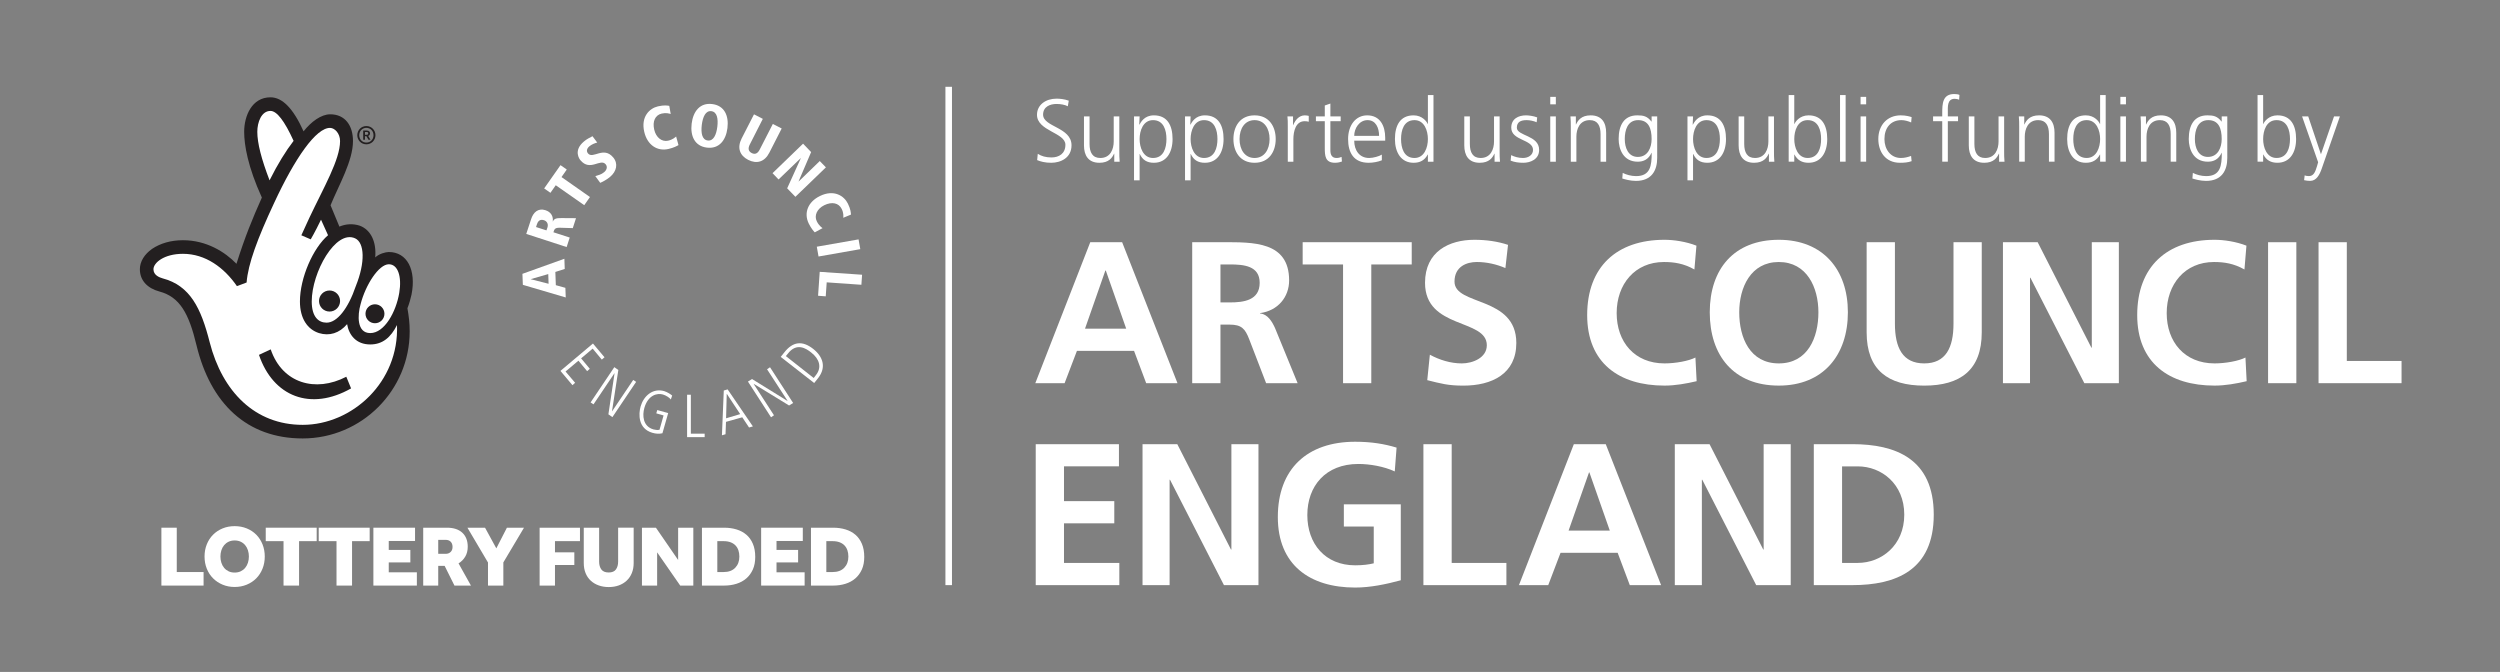
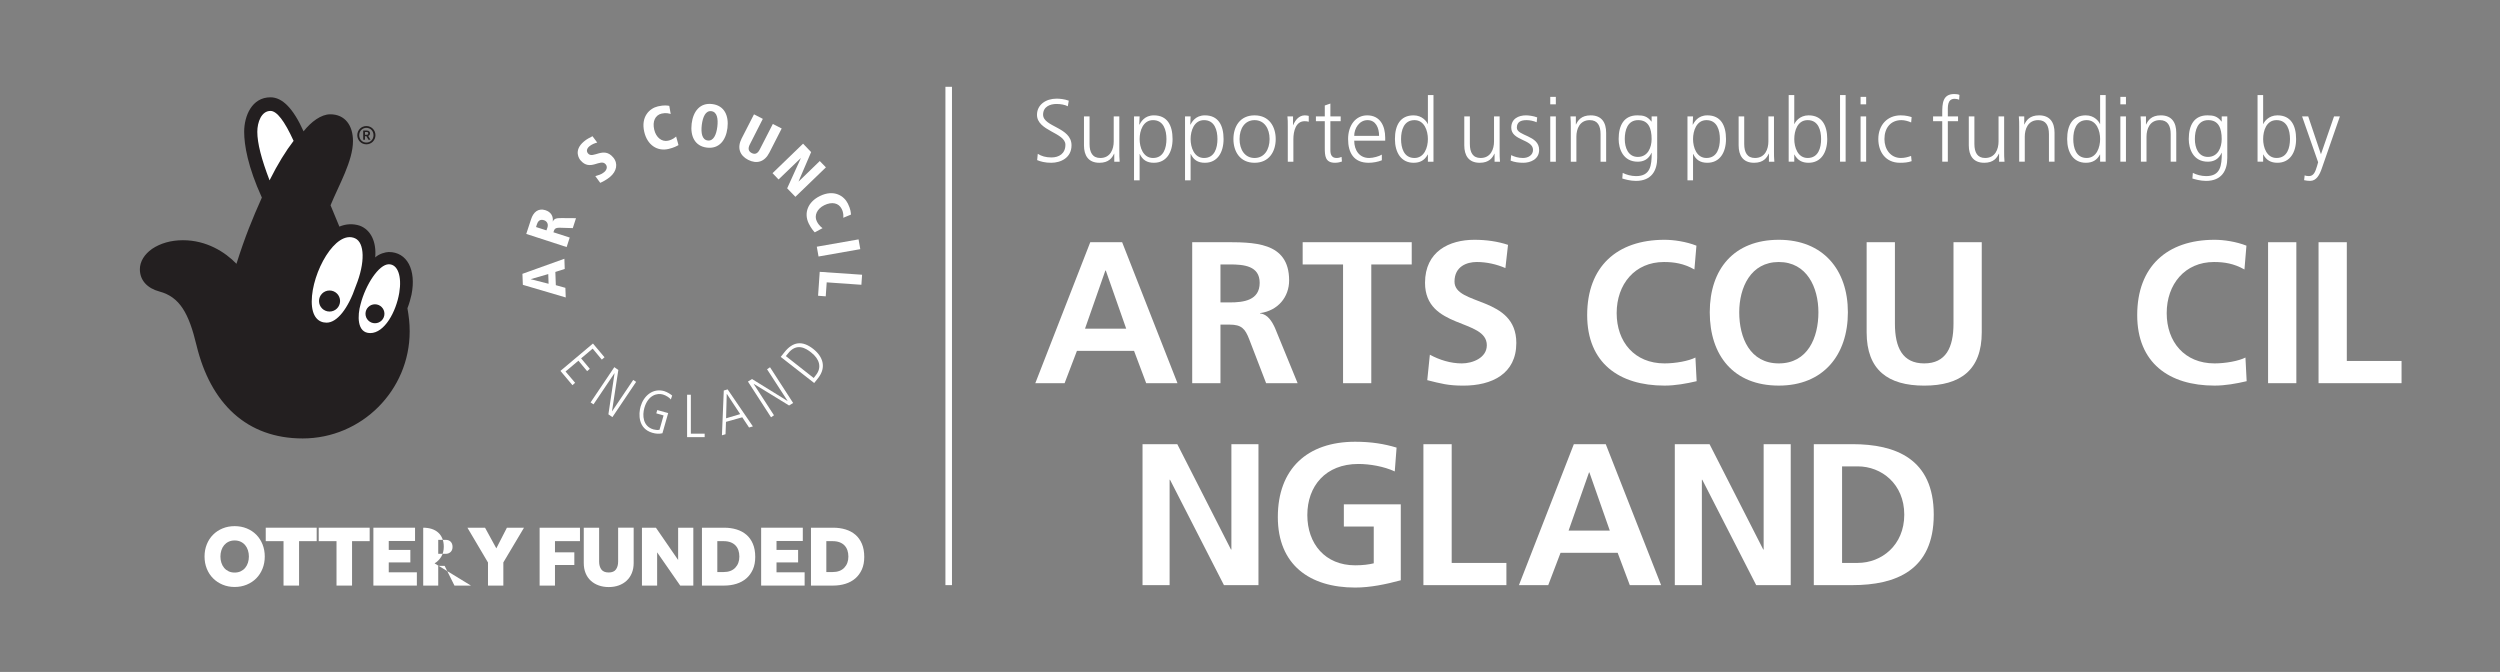
<svg xmlns="http://www.w3.org/2000/svg" xmlns:ns1="http://sodipodi.sourceforge.net/DTD/sodipodi-0.dtd" xmlns:ns2="http://www.inkscape.org/namespaces/inkscape" version="1.1" id="svg2" width="381.093" height="102.427" viewBox="0 0 381.093 102.427" ns1:docname="lottery_Logo_White CMYK.eps">
  <rect x="0" y="0" width="381.093" height="102.427" fill="#808080" stroke="none" />
  <defs id="defs6" />
  <ns1:namedview id="namedview4" pagecolor="#ffffff" bordercolor="#000000" borderopacity="0.25" ns2:showpageshadow="2" ns2:pageopacity="0.0" ns2:pagecheckerboard="0" ns2:deskcolor="#d1d1d1" />
  <g id="g8" ns2:groupmode="layer" ns2:label="ink_ext_XXXXXX" transform="matrix(1.333,0,0,-1.333,0,102.427)">
    <g id="g10" transform="scale(0.1)">
      <path d="m 626.973,454.973 0.367,-11.09 -20.36,5.199 -0.027,0.113 z m 18.832,5.851 -0.399,11.653 -47.98,-17.219 0.484,-12.59 49.047,-14.453 -0.41,11.023 -10.922,3.035 -0.551,15.133 10.731,3.418" style="fill:#ffffff;fill-opacity:1;fill-rule:nonzero;stroke:none" id="path12" />
      <path d="m 613.004,508.762 1.074,3.328 c 1.879,5.785 5.985,5.121 7.895,4.515 3.332,-1.054 5.41,-4.156 4.078,-8.328 l -1.153,-3.351 z m 34.988,-22.899 3.524,10.875 -18.657,6.043 c 1.266,3.965 1.75,5.41 8.633,5.153 l 13.531,-0.422 3.672,11.371 -16.593,0.121 c -6.102,0.051 -8.348,-0.668 -9.844,-3.867 l -0.145,0.031 c 1.117,9.5 -6.414,12.203 -8.328,12.844 -8.551,2.758 -13.949,-2.606 -16.426,-10.246 l -5.55,-16.871 46.183,-15.032" style="fill:#ffffff;fill-opacity:1;fill-rule:nonzero;stroke:none" id="path14" />
-       <path d="m 668.121,533.75 6.563,9.336 -32.571,22.82 6.032,8.61 -7.176,5.019 -18.68,-26.629 7.18,-5.023 6.078,8.664 32.574,-22.797" style="fill:#ffffff;fill-opacity:1;fill-rule:nonzero;stroke:none" id="path16" />
      <path d="m 677.543,612.629 c -3.77,-2.008 -6.426,-3.195 -9.805,-6.066 -12.445,-10.43 -4.961,-20.29 -3.972,-21.395 11.093,-13.313 22.797,2.512 28.851,-4.652 2.535,-3.036 1.035,-6.676 -1.734,-8.993 -3.266,-2.761 -6.586,-3.394 -10.106,-4.546 l 5.614,-7.664 c 2,0.863 6.828,3.078 11.324,6.871 7.422,6.222 9.437,15.16 3.512,22.199 -11.067,13.199 -23.067,-2.235 -28.778,4.539 -2.297,2.762 -1.261,5.844 1.582,8.191 2.336,1.989 5.996,3.578 8.938,4.262 l -5.426,7.254" style="fill:#ffffff;fill-opacity:1;fill-rule:nonzero;stroke:none" id="path18" />
      <path d="m 765.371,647.34 c -1.988,0.359 -5.918,1.082 -12.976,-0.578 -9.614,-2.231 -19.68,-11.801 -15.657,-29.133 3.473,-14.996 14.77,-22.574 27.719,-19.586 6.027,1.398 9.691,3.398 11.438,4.434 l -2.696,9.812 c -0.969,-0.746 -3.672,-3.519 -9.09,-4.762 -7.058,-1.636 -13.832,3.379 -15.961,12.575 -2.234,9.527 1.133,16.695 8.532,18.414 5.113,1.175 8.398,0.054 10.312,-0.485 l -1.621,9.309" style="fill:#ffffff;fill-opacity:1;fill-rule:nonzero;stroke:none" id="path20" />
      <path d="m 802.543,625.57 c 1.172,9.227 4.375,16.489 10.898,15.7 6.579,-0.817 7.997,-8.614 6.864,-17.852 -1.149,-9.254 -4.422,-16.504 -10.95,-15.68 -6.566,0.785 -7.933,8.59 -6.812,17.832 m -11.598,1.45 c -1.715,-14.165 3.524,-25.731 17.395,-27.434 13.863,-1.719 21.797,8.211 23.539,22.383 1.754,14.16 -3.527,25.746 -17.445,27.418 -13.848,1.754 -21.735,-8.211 -23.489,-22.367" style="fill:#ffffff;fill-opacity:1;fill-rule:nonzero;stroke:none" id="path22" />
      <path d="m 848.113,610.059 c -5.425,-10.704 -2.199,-19.512 7.508,-24.496 9.77,-4.938 18.781,-2.395 24.227,8.339 l 14.062,27.559 -10.133,5.18 -14.945,-29.157 c -2.172,-4.355 -5.133,-6.191 -9.184,-4.117 -4.117,2.094 -4.375,5.582 -2.136,9.938 l 14.824,29.168 -10.094,5.168 -14.129,-27.582" style="fill:#ffffff;fill-opacity:1;fill-rule:nonzero;stroke:none" id="path24" />
      <path d="m 883.434,570.367 6.898,-7.203 25.352,24.375 0.093,-0.105 -15.597,-34.407 9.406,-9.703 34.891,33.688 -7.02,7.226 -24.137,-23.394 -0.097,0.109 14.359,33.512 -9.219,9.64 -34.929,-33.738" style="fill:#ffffff;fill-opacity:1;fill-rule:nonzero;stroke:none" id="path26" />
      <path d="m 973.121,522.984 c -0.113,2.059 -0.277,6.079 -3.504,12.563 -4.324,8.879 -15.941,16.523 -31.945,8.711 -13.832,-6.723 -18.652,-19.434 -12.867,-31.399 2.734,-5.55 5.511,-8.699 6.937,-10.168 l 8.899,4.809 c -0.918,0.762 -4.164,2.809 -6.594,7.848 -3.195,6.461 0.152,14.242 8.574,18.386 8.84,4.297 16.539,2.571 19.899,-4.261 2.304,-4.676 1.949,-8.121 1.82,-10.114 l 8.781,3.625" style="fill:#ffffff;fill-opacity:1;fill-rule:nonzero;stroke:none" id="path28" />
      <path d="m 934.055,486.27 1.992,-11.207 47.742,8.406 -1.969,11.176 -47.765,-8.375" style="fill:#ffffff;fill-opacity:1;fill-rule:nonzero;stroke:none" id="path30" />
      <path d="m 937.398,457.535 -1.871,-27.355 8.758,-0.672 1.102,16.004 39.672,-2.774 0.796,11.485 -48.457,3.312" style="fill:#ffffff;fill-opacity:1;fill-rule:nonzero;stroke:none" id="path32" />
      <path d="m 640.902,344.246 13.731,-16.308 3.07,2.699 -10.965,12.91 14.715,12.383 9.985,-11.977 3.058,2.68 -9.961,11.953 13.238,11.141 10.446,-12.571 3.105,2.657 -13.238,15.753 -37.184,-31.32" style="fill:#ffffff;fill-opacity:1;fill-rule:nonzero;stroke:none" id="path34" />
      <path d="m 675.375,308.191 3.352,-2.183 23.933,35.562 0.117,-0.078 -7.035,-46.914 4.59,-3.199 27.133,40.332 -3.348,2.207 -24.129,-35.844 -0.109,0.078 7.226,47.168 -4.601,3.203 -27.129,-40.332" style="fill:#ffffff;fill-opacity:1;fill-rule:nonzero;stroke:none" id="path36" />
      <path d="m 750.52,295.691 8.328,-2.398 -4.653,-16.367 c -2.437,-0.508 -4.422,-0.215 -6.824,0.387 -12.316,3.441 -12.937,16.093 -10.492,24.613 4.242,14.683 14.641,17.285 21.285,15.308 3.566,-1.035 7.594,-3.687 8.977,-5.679 l 1.543,4.453 c -1.196,1.148 -5.414,4.019 -9.18,5.133 -13.066,3.711 -23.473,-5.606 -26.91,-17.52 -2.528,-8.887 -2.93,-25.445 13.426,-30.152 3.859,-1.117 7.617,-1.465 11.515,-0.547 l 6.574,23.062 -12.484,3.496 -1.105,-3.789" style="fill:#ffffff;fill-opacity:1;fill-rule:nonzero;stroke:none" id="path38" />
      <path d="m 785.742,268.484 h 20.098 l -0.012,3.965 h -15.789 v 44.516 h -4.297 v -48.481" style="fill:#ffffff;fill-opacity:1;fill-rule:nonzero;stroke:none" id="path40" />
      <path d="m 831.063,317.938 0.125,0.023 15.261,-23.125 -16.121,-4.785 z m -5.489,-47.34 4.11,1.211 0.535,14.175 18.621,5.215 7.742,-11.679 4.395,1.25 -28.899,42.343 -4.39,-1.304 -2.114,-51.211" style="fill:#ffffff;fill-opacity:1;fill-rule:nonzero;stroke:none" id="path42" />
      <path d="m 881.719,291.199 3.379,2.285 -23.282,35.918 0.11,0.063 40.437,-24.785 4.633,2.871 -26.414,40.855 -3.414,-2.304 23.473,-36.153 -0.149,-0.058 -40.476,25.043 -4.703,-2.891 26.406,-40.844" style="fill:#ffffff;fill-opacity:1;fill-rule:nonzero;stroke:none" id="path44" />
      <path d="m 898.695,361.184 2.25,2.769 c 9.961,12.942 20.688,6.164 26.711,1.34 9.563,-7.449 12.246,-17.078 5.614,-25.574 l -2.743,-3.598 z m 32.379,-30.801 4.633,5.801 c 9.586,12.418 5.289,24.57 -5.836,33.269 -12.332,9.668 -23.23,8.496 -33.137,-4.258 l -3.941,-4.929 38.281,-29.883" style="fill:#ffffff;fill-opacity:1;fill-rule:nonzero;stroke:none" id="path46" />
      <path d="m 1246.78,491.406 h 36.46 l 63.29,-161.203 h -35.79 l -13.87,36.926 h -65.34 l -14.09,-36.926 h -33.5 z m 17.76,-32.351 h -0.48 l -23.28,-66.512 h 47.09 l -23.33,66.512" style="fill:#ffffff;fill-opacity:1;fill-rule:nonzero;stroke:none" id="path48" />
      <path d="m 1363.36,491.41 h 34.89 c 34.63,0 75.95,1.149 75.95,-43.68 0,-18.921 -12.69,-34.601 -33.24,-37.398 v -0.426 c 8.79,-0.703 13.85,-9.496 17.1,-16.644 l 25.86,-63.078 h -36.03 l -19.39,50.363 c -4.66,11.996 -8.75,16.637 -22.41,16.637 h -10.41 v -67 h -32.32 z m 32.32,-68.855 h 10.66 c 15.91,0 34.18,2.336 34.18,22.425 0,19.391 -18.03,21.016 -34.18,21.016 h -10.66 v -43.441" style="fill:#ffffff;fill-opacity:1;fill-rule:nonzero;stroke:none" id="path50" />
      <path d="m 1535.87,465.996 h -46.19 v 25.414 h 124.72 v -25.414 h -46.24 V 330.184 h -32.29 v 135.812" style="fill:#ffffff;fill-opacity:1;fill-rule:nonzero;stroke:none" id="path52" />
      <path d="m 1721.52,461.836 c -10.16,4.394 -21.48,6.941 -32.78,6.941 -11.09,0 -25.42,-4.867 -25.42,-22.414 0,-27.945 70.69,-16.16 70.69,-70.191 0,-35.344 -27.98,-48.762 -60.51,-48.762 -17.55,0 -25.41,2.285 -41.34,6.25 l 2.97,29.106 c 11.13,-6.02 23.81,-9.946 36.51,-9.946 12.24,0 28.63,6.25 28.63,20.793 0,30.719 -70.66,18.02 -70.66,71.371 0,36.039 27.92,49.196 56.36,49.196 13.83,0 26.76,-1.852 38.55,-5.785 l -3,-26.559" style="fill:#ffffff;fill-opacity:1;fill-rule:nonzero;stroke:none" id="path54" />
      <path d="m 1940.22,332.473 c -11.77,-2.754 -24.49,-5.039 -36.72,-5.039 -52.19,0 -88.46,26.089 -88.46,80.629 0,55.156 33.72,86.117 88.46,86.117 10.61,0 24.71,-2.086 36.48,-6.719 l -2.31,-27.246 c -12.24,6.941 -23.31,8.551 -34.87,8.551 -33.25,0 -54.04,-25.399 -54.04,-58.434 0,-32.793 20.3,-57.512 54.74,-57.512 12.71,0 27.67,2.793 35.32,6.7 l 1.4,-27.047" style="fill:#ffffff;fill-opacity:1;fill-rule:nonzero;stroke:none" id="path56" />
      <path d="m 2034.18,494.18 c 50.57,0 79,-34.196 79,-82.914 0,-48.715 -27.98,-83.832 -79,-83.832 -51.71,0 -78.96,34.414 -78.96,83.832 0,49.422 27.69,82.914 78.96,82.914 m 0,-141.36 c 33.01,0 45.29,29.348 45.29,58.446 0,28.418 -13.2,57.5 -45.29,57.5 -32.08,0 -45.25,-29.082 -45.25,-57.5 0,-29.098 12.25,-58.446 45.25,-58.446" style="fill:#ffffff;fill-opacity:1;fill-rule:nonzero;stroke:none" id="path58" />
      <path d="m 2134.62,491.406 h 32.34 v -93.097 c 0,-27.489 8.76,-45.489 33.5,-45.489 24.68,0 33.49,18 33.49,45.489 v 93.097 h 32.31 V 388.379 c 0,-43.176 -24.48,-60.969 -65.8,-60.969 -41.34,0 -65.84,17.793 -65.84,60.969 v 103.027" style="fill:#ffffff;fill-opacity:1;fill-rule:nonzero;stroke:none" id="path60" />
-       <path d="m 2290.5,491.406 h 39.71 l 61.42,-120.586 h 0.47 v 120.586 h 30.95 V 330.203 h -39.49 l -61.64,120.559 h -0.47 V 330.203 h -30.95 v 161.203" style="fill:#ffffff;fill-opacity:1;fill-rule:nonzero;stroke:none" id="path62" />
      <path d="m 2569.2,332.473 c -11.76,-2.754 -24.47,-5.039 -36.7,-5.039 -52.2,0 -88.46,26.089 -88.46,80.629 0,55.156 33.72,86.117 88.46,86.117 10.6,0 24.69,-2.086 36.44,-6.719 l -2.26,-27.246 c -12.27,6.941 -23.32,8.551 -34.86,8.551 -33.25,0 -54.06,-25.399 -54.06,-58.434 0,-32.793 20.3,-57.512 54.74,-57.512 12.68,0 27.69,2.793 35.31,6.7 l 1.39,-27.047" style="fill:#ffffff;fill-opacity:1;fill-rule:nonzero;stroke:none" id="path64" />
      <path d="m 2593.69,491.406 h 32.33 V 330.203 h -32.33 v 161.203" style="fill:#ffffff;fill-opacity:1;fill-rule:nonzero;stroke:none" id="path66" />
      <path d="m 2651.41,491.406 h 32.32 V 355.613 h 62.6 v -25.41 h -94.92 v 161.203" style="fill:#ffffff;fill-opacity:1;fill-rule:nonzero;stroke:none" id="path68" />
-       <path d="m 1184.42,260.461 h 95.16 V 235.09 h -62.84 v -39.746 h 57.52 v -25.41 h -57.52 V 124.68 h 63.29 V 99.266 h -95.61 V 260.461" style="fill:#ffffff;fill-opacity:1;fill-rule:nonzero;stroke:none" id="path70" />
      <path d="m 1306.56,260.461 h 39.75 l 61.41,-120.527 h 0.46 v 120.527 h 30.96 V 99.266 h -39.48 l -61.69,120.547 h -0.45 V 99.266 h -30.96 V 260.461" style="fill:#ffffff;fill-opacity:1;fill-rule:nonzero;stroke:none" id="path72" />
      <path d="m 1595,229.285 c -12.47,5.781 -28.65,8.535 -41.62,8.535 -37.62,0 -58.37,-25.386 -58.37,-58.418 0,-32.769 20.3,-57.476 54.71,-57.476 8.81,0 15.71,0.918 21.25,2.285 v 42.027 h -34.19 v 25.41 h 65.11 v -86.835 c -17.07,-4.61 -34.86,-8.321 -52.17,-8.321 -52.18,0 -88.44,26.113 -88.44,80.606 0,55.199 33.73,86.132 88.44,86.132 18.71,0 33.48,-2.515 47.36,-6.699 L 1595,229.285" style="fill:#ffffff;fill-opacity:1;fill-rule:nonzero;stroke:none" id="path74" />
      <path d="m 1627.76,260.461 h 32.34 V 124.68 h 62.57 V 99.266 h -94.91 V 260.461" style="fill:#ffffff;fill-opacity:1;fill-rule:nonzero;stroke:none" id="path76" />
      <path d="m 1799.79,260.461 h 36.5 l 63.29,-161.215 h -35.79 l -13.88,36.953 h -65.34 L 1770.5,99.246 h -33.51 z m 17.79,-32.309 h -0.43 l -23.36,-66.519 h 47.12 l -23.33,66.519" style="fill:#ffffff;fill-opacity:1;fill-rule:nonzero;stroke:none" id="path78" />
      <path d="m 1915.25,260.461 h 39.73 l 61.43,-120.527 h 0.44 v 120.527 h 30.96 V 99.266 h -39.49 l -61.68,120.547 h -0.45 V 99.266 h -30.94 V 260.461" style="fill:#ffffff;fill-opacity:1;fill-rule:nonzero;stroke:none" id="path80" />
      <path d="m 2074.2,260.461 h 44.11 c 49.39,0 93.06,-16.645 93.06,-80.609 0,-63.922 -43.67,-80.586 -93.06,-80.586 h -44.11 z m 32.33,-135.781 h 18.02 c 26.99,0 53.11,20.078 53.11,55.172 0,35.136 -26.12,55.214 -53.11,55.214 h -18.02 V 124.68" style="fill:#ffffff;fill-opacity:1;fill-rule:nonzero;stroke:none" id="path82" />
      <path d="m 1186.05,585.297 c 3.75,-1.621 9.14,-3.047 16.04,-3.047 10.98,0 23.26,5.684 23.26,20.012 0,20.722 -32.51,20.828 -32.51,35.047 0,9.144 8.04,12.195 15.36,12.195 4.77,0 9.75,-0.914 12.89,-2.641 l 1.12,6.395 c -4.86,1.82 -10.46,2.328 -13.91,2.328 -12.5,0 -22.44,-7.102 -22.44,-18.477 0,-18.589 32.5,-20.324 32.5,-34.242 0,-10.062 -7.22,-14.527 -15.96,-14.527 -6.6,0 -11.48,1.519 -15.64,4.164 z m 93.96,49.973 h -6.4 v -28.645 c 0,-8.641 -3.64,-18.891 -15.34,-18.891 -8.84,0 -12.3,6.289 -12.3,16.043 v 31.493 h -6.38 v -33.118 c 0,-11.375 4.86,-19.902 17.67,-19.902 10.77,0 14.63,5.777 16.76,10.453 h 0.21 v -9.226 h 6.18 c -0.4,4.164 -0.4,8.222 -0.4,12.183 z m 16.82,-73.129 h 6.39 v 30.156 h 0.2 c 3.16,-6.692 8.03,-10.047 16.16,-10.047 14.23,0 21.32,11.773 21.32,27.121 0,15.746 -6.07,27.113 -21.32,27.113 -10.98,0 -14.94,-7.8 -16.56,-10.648 h -0.21 l 0.41,9.434 h -6.39 z m 37.08,47.23 c 0,-10.055 -3.15,-21.637 -15.34,-21.637 -11.39,0 -15.35,12.192 -15.35,21.637 0,9.453 3.96,21.645 15.35,21.645 12.19,0 15.34,-11.582 15.34,-21.645 m 21.24,-47.23 h 6.38 v 30.156 h 0.21 c 3.15,-6.692 8.03,-10.047 16.16,-10.047 14.23,0 21.33,11.773 21.33,27.121 0,15.746 -6.09,27.113 -21.33,27.113 -10.98,0 -14.94,-7.8 -16.56,-10.648 h -0.2 l 0.39,9.434 h -6.38 z m 37.08,47.23 c 0,-10.055 -3.15,-21.637 -15.35,-21.637 -11.38,0 -15.35,12.192 -15.35,21.637 0,9.453 3.97,21.645 15.35,21.645 12.2,0 15.35,-11.582 15.35,-21.645 m 18.27,0 c 0,-14.121 7.4,-27.121 24.18,-27.121 16.76,0 24.17,13 24.17,27.121 0,14.129 -7.41,27.113 -24.17,27.113 -16.78,0 -24.18,-12.984 -24.18,-27.113 m 7,0 c 0,11.992 6,21.645 17.18,21.645 11.17,0 17.17,-9.653 17.17,-21.645 0,-11.992 -6,-21.637 -17.17,-21.637 -11.18,0 -17.18,9.645 -17.18,21.637 m 55.17,-25.894 h 6.39 v 25.593 c 0,9.348 2.74,20.727 12.9,20.727 1.63,0 3.35,-0.203 4.68,-0.613 v 6.695 c -1.12,0.309 -2.95,0.605 -4.47,0.605 -6.62,0 -10.98,-5.371 -13.32,-11.156 h -0.19 v 9.942 h -6.4 c 0.41,-3.747 0.41,-5.875 0.41,-11.571 z m 60.49,51.793 h -11.78 v 14.726 l -6.4,-2.23 V 635.27 h -10.15 v -5.473 h 10.15 v -30.281 c 0,-9.45 0.42,-17.266 11.78,-17.266 3.15,0 6.3,0.816 7.82,1.426 l -0.4,5.269 c -1.83,-0.707 -3.45,-1.211 -5.89,-1.211 -5.19,0 -6.91,3.86 -6.91,8.532 v 33.531 h 11.78 z m 47.06,-43.676 c -3.04,-1.93 -9.85,-3.86 -14.52,-3.86 -11.19,0 -17.07,8.836 -17.07,19.821 h 35.44 v 3.238 c 0,13.918 -5.98,25.691 -20.61,25.691 -13.11,0 -21.83,-11.265 -21.83,-27.113 0,-15.543 6.38,-27.121 23.56,-27.121 4.78,0 10.56,1.016 15.03,2.848 z m -31.59,21.422 c 0,8.543 5.78,18 15.24,18 9.54,0 13.2,-8.946 13.2,-18 z m 90.65,46.636 h -6.39 v -33.113 h -0.2 c -0.92,2.547 -6,9.945 -16.16,9.945 -15.25,0 -21.33,-11.367 -21.33,-27.113 0,-15.348 7.1,-27.121 21.33,-27.121 7.41,0 12.7,2.848 16.16,9.438 h 0.2 v -8.211 h 6.39 z m -37.08,-50.281 c 0,10.063 3.15,21.645 15.34,21.645 11.39,0 15.35,-12.192 15.35,-21.645 0,-9.445 -3.96,-21.637 -15.35,-21.637 -12.19,0 -15.34,11.582 -15.34,21.637 m 112.72,25.899 h -6.4 v -28.645 c 0,-8.641 -3.66,-18.891 -15.34,-18.891 -8.84,0 -12.3,6.289 -12.3,16.043 v 31.493 h -6.38 v -33.118 c 0,-11.375 4.86,-19.902 17.67,-19.902 10.76,0 14.62,5.777 16.76,10.453 h 0.2 v -9.226 h 6.19 c -0.4,4.164 -0.4,8.222 -0.4,12.183 z m 12.59,-50.582 c 4.56,-1.833 9.54,-2.438 14.52,-2.438 7.83,0 18.08,3.758 18.08,14.719 0,16.972 -25.5,15.754 -25.5,25.402 0,6.617 4.58,8.645 11.18,8.645 3.56,0 8.14,-0.918 11.48,-2.438 l 0.6,5.582 c -4.55,1.719 -10.04,2.324 -12.79,2.324 -8.54,0 -16.86,-3.847 -16.86,-14.113 0,-15.027 24.89,-13.098 24.89,-25.402 0,-5.883 -5.39,-9.235 -11.48,-9.235 -4.99,0 -9.66,1.309 -13.51,3.25 z m 45.31,-1.211 h 6.38 v 51.793 h -6.38 z m 6.38,74.136 h -6.38 v -8.519 h 6.38 z m 17.12,-74.136 h 6.38 v 28.648 c 0,8.629 3.67,18.891 15.36,18.891 8.84,0 12.29,-6.293 12.29,-16.051 v -31.488 h 6.39 v 33.109 c 0,11.379 -4.87,19.898 -17.67,19.898 -10.78,0 -14.63,-5.777 -16.78,-10.449 h -0.19 v 9.235 h -6.18 c 0.4,-4.168 0.4,-8.227 0.4,-12.188 z m 61.71,25.894 c 0,10.063 3.16,21.645 15.34,21.645 11.7,0 15.36,-9.145 15.36,-21.645 0,-9.445 -4.17,-20.426 -15.76,-20.426 -10.87,0 -14.94,10.258 -14.94,20.426 m 37.08,25.899 h -6.38 v -5.883 h -0.21 c -4.78,6.195 -9.25,7.097 -16.16,7.097 -15.25,0 -21.33,-11.367 -21.33,-27.113 0,-11.484 5.28,-25.894 21.84,-25.894 6.61,0 12.3,2.636 15.75,10.14 h 0.2 c 0,-14.613 -1.42,-26.613 -17.88,-26.613 -5.59,0 -11.28,1.629 -15.25,3.672 l -0.5,-6.41 c 2.65,-0.805 8.83,-2.739 15.64,-2.739 17.79,0 24.28,11.778 24.28,26.207 z m 34.62,-73.129 h 6.37 v 30.156 h 0.21 c 3.16,-6.692 8.03,-10.047 16.16,-10.047 14.23,0 21.32,11.773 21.32,27.121 0,15.746 -6.08,27.113 -21.32,27.113 -10.98,0 -14.95,-7.8 -16.57,-10.648 h -0.2 l 0.4,9.434 h -6.37 z m 37.07,47.23 c 0,-10.055 -3.15,-21.637 -15.35,-21.637 -11.38,0 -15.35,12.192 -15.35,21.637 0,9.453 3.97,21.645 15.35,21.645 12.2,0 15.35,-11.582 15.35,-21.645 m 61.85,25.899 h -6.39 v -28.645 c 0,-8.641 -3.65,-18.891 -15.34,-18.891 -8.85,0 -12.3,6.289 -12.3,16.043 v 31.493 h -6.39 v -33.118 c 0,-11.375 4.87,-19.902 17.67,-19.902 10.77,0 14.63,5.777 16.77,10.453 h 0.2 v -9.226 h 6.19 c -0.41,4.164 -0.41,8.222 -0.41,12.183 z m 16.82,-51.793 h 6.39 v 8.211 h 0.2 c 3.47,-6.59 8.75,-9.438 16.16,-9.438 14.23,0 21.34,11.773 21.34,27.121 0,15.746 -6.1,27.113 -21.34,27.113 -10.17,0 -15.24,-7.398 -16.16,-9.945 h -0.2 v 33.113 h -6.39 z m 37.07,25.894 c 0,-10.055 -3.14,-21.637 -15.34,-21.637 -11.38,0 -15.34,12.192 -15.34,21.637 0,9.453 3.67,21.645 15.34,21.645 12.2,0 15.34,-11.582 15.34,-21.645 m 21.65,-25.894 h 6.4 v 76.175 h -6.4 z m 23.49,0 h 6.38 v 51.793 h -6.38 z m 6.39,74.136 h -6.39 v -8.519 h 6.39 z m 51.99,-23.144 c -1.84,0.605 -6.3,2.015 -12.51,2.015 -15.32,0 -25.58,-11.156 -25.58,-27.113 0,-14.43 8.11,-27.121 24.78,-27.121 4.86,0 8.93,0.313 13.31,1.832 l -0.62,5.984 c -3.85,-1.418 -7.62,-2.332 -11.68,-2.332 -11.69,0 -18.79,9.848 -18.79,21.637 0,12.598 7.01,21.645 19.49,21.645 3.46,0 7.63,-1.114 11.08,-2.649 z m 35.01,-50.992 h 6.39 v 46.32 h 11.68 v 5.473 h -11.68 v 4.476 c 0,6.195 -0.92,15.652 7.83,15.652 1.82,0 3.75,-0.41 5.07,-1.125 l 0.41,5.579 c -1.23,0.718 -3.97,1.011 -6,1.011 -13.3,0 -13.7,-10.957 -13.7,-21.832 v -3.761 h -10.47 v -5.473 h 10.47 z m 70.79,51.793 h -6.4 v -28.645 c 0,-8.641 -3.64,-18.891 -15.34,-18.891 -8.84,0 -12.28,6.289 -12.28,16.043 v 31.493 h -6.4 v -33.118 c 0,-11.375 4.87,-19.902 17.67,-19.902 10.78,0 14.63,5.777 16.76,10.453 h 0.21 v -9.226 h 6.19 c -0.41,4.164 -0.41,8.222 -0.41,12.183 z m 17.21,-51.793 h 6.38 v 28.648 c 0,8.629 3.66,18.891 15.36,18.891 8.83,0 12.28,-6.293 12.28,-16.051 v -31.488 h 6.4 v 33.109 c 0,11.379 -4.88,19.898 -17.67,19.898 -10.77,0 -14.64,-5.777 -16.77,-10.449 h -0.2 v 9.235 h -6.19 c 0.41,-4.168 0.41,-8.227 0.41,-12.188 z m 98.92,76.175 h -6.37 v -33.113 h -0.21 c -0.92,2.547 -6,9.945 -16.16,9.945 -15.25,0 -21.32,-11.367 -21.32,-27.113 0,-15.348 7.1,-27.121 21.32,-27.121 7.42,0 12.7,2.848 16.16,9.438 h 0.21 v -8.211 h 6.37 z m -37.07,-50.281 c 0,10.063 3.15,21.645 15.34,21.645 11.38,0 15.36,-12.192 15.36,-21.645 0,-9.445 -3.98,-21.637 -15.36,-21.637 -12.19,0 -15.34,11.582 -15.34,21.637 m 53.85,-25.894 h 6.38 v 51.793 h -6.38 z m 6.39,74.136 h -6.39 v -8.519 h 6.39 z m 17.11,-74.136 h 6.4 v 28.648 c 0,8.629 3.64,18.891 15.34,18.891 8.83,0 12.31,-6.293 12.31,-16.051 v -31.488 h 6.37 v 33.109 c 0,11.379 -4.86,19.898 -17.66,19.898 -10.78,0 -14.64,-5.777 -16.77,-10.449 h -0.2 v 9.235 h -6.19 c 0.4,-4.168 0.4,-8.227 0.4,-12.188 z m 61.71,25.894 c 0,10.063 3.16,21.645 15.35,21.645 11.68,0 15.33,-9.145 15.33,-21.645 0,-9.445 -4.16,-20.426 -15.74,-20.426 -10.88,0 -14.94,10.258 -14.94,20.426 m 37.07,25.899 h -6.39 v -5.883 h -0.19 c -4.79,6.195 -9.26,7.097 -16.17,7.097 -15.22,0 -21.31,-11.367 -21.31,-27.113 0,-11.484 5.27,-25.894 21.81,-25.894 6.61,0 12.31,2.636 15.77,10.14 h 0.19 c 0,-14.613 -1.42,-26.613 -17.87,-26.613 -5.61,0 -11.27,1.629 -15.23,3.672 l -0.51,-6.41 c 2.63,-0.805 8.85,-2.739 15.64,-2.739 17.78,0 24.26,11.778 24.26,26.207 z m 34.61,-51.793 h 6.39 v 8.211 h 0.21 c 3.46,-6.59 8.73,-9.438 16.15,-9.438 14.24,0 21.33,11.773 21.33,27.121 0,15.746 -6.09,27.113 -21.33,27.113 -10.15,0 -15.25,-7.398 -16.15,-9.945 h -0.21 v 33.113 h -6.39 z m 37.09,25.894 c 0,-10.055 -3.15,-21.637 -15.35,-21.637 -11.39,0 -15.35,12.192 -15.35,21.637 0,9.453 3.67,21.645 15.35,21.645 12.2,0 15.35,-11.582 15.35,-21.645 m 20.84,25.899 h -7.01 l 18.36,-52.418 -1.31,-4.575 c -2.03,-6.699 -3.85,-11.273 -9.36,-11.273 -2.32,0 -3.55,0.406 -4.74,0.812 l -0.63,-5.472 c 2.13,-0.504 4.57,-0.817 6.92,-0.817 7.2,0 10.86,7.106 13.3,14.215 l 20.7,59.528 h -6.7 l -14.92,-43.172 h -0.1 l -14.51,43.172" style="fill:#ffffff;fill-opacity:1;fill-rule:nonzero;stroke:none" id="path84" />
      <path d="m 1088.64,99.266 h -7.48 V 669.141 h 7.48 V 99.266" style="fill:#ffffff;fill-opacity:1;fill-rule:nonzero;stroke:none" id="path86" />
-       <path d="m 184.57,164.934 h 17.563 v -50.711 h 30.668 V 98.742 H 184.57 v 66.192" style="fill:#ffffff;fill-opacity:1;fill-rule:nonzero;stroke:none" id="path88" />
      <path d="m 268.344,113.629 c 2.582,0 4.879,0.476 6.898,1.437 2.016,0.961 3.719,2.266 5.11,3.918 1.386,1.657 2.445,3.606 3.175,5.856 0.727,2.25 1.09,4.629 1.09,7.148 0,2.512 -0.363,4.895 -1.09,7.145 -0.73,2.25 -1.789,4.199 -3.175,5.855 -1.391,1.653 -3.094,2.961 -5.11,3.918 -2.019,0.957 -4.316,1.442 -6.898,1.442 -2.582,0 -4.879,-0.485 -6.899,-1.442 -2.015,-0.957 -3.718,-2.265 -5.109,-3.918 -1.391,-1.656 -2.449,-3.605 -3.176,-5.855 -0.73,-2.25 -1.09,-4.633 -1.09,-7.145 0,-2.519 0.36,-4.898 1.09,-7.148 0.727,-2.25 1.785,-4.199 3.176,-5.856 1.391,-1.652 3.094,-2.957 5.109,-3.918 2.02,-0.961 4.317,-1.437 6.899,-1.437 z m 0,-16.473 c -4.961,0 -9.543,0.875 -13.742,2.629 -4.204,1.75 -7.844,4.168 -10.918,7.242 -3.079,3.075 -5.477,6.746 -7.196,11.016 -1.722,4.266 -2.582,8.918 -2.582,13.945 0,5.028 0.86,9.672 2.582,13.942 1.719,4.265 4.117,7.937 7.196,11.015 3.074,3.075 6.714,5.473 10.918,7.196 4.199,1.718 8.781,2.582 13.742,2.582 4.961,0 9.558,-0.864 13.793,-2.582 4.234,-1.723 7.875,-4.121 10.918,-7.196 3.039,-3.078 5.422,-6.75 7.144,-11.015 1.719,-4.27 2.578,-8.914 2.578,-13.942 0,-5.027 -0.859,-9.679 -2.578,-13.945 -1.722,-4.27 -4.105,-7.941 -7.144,-11.016 -3.043,-3.074 -6.684,-5.492 -10.918,-7.242 -4.235,-1.754 -8.832,-2.629 -13.793,-2.629" style="fill:#ffffff;fill-opacity:1;fill-rule:nonzero;stroke:none" id="path90" />
      <path d="m 324.234,149.551 h -20.343 v 15.383 h 58.254 V 149.551 H 342 V 98.742 h -17.766 v 50.809" style="fill:#ffffff;fill-opacity:1;fill-rule:nonzero;stroke:none" id="path92" />
      <path d="m 384.828,149.551 h -20.344 v 15.383 h 58.254 V 149.551 H 402.594 V 98.742 h -17.766 v 50.809" style="fill:#ffffff;fill-opacity:1;fill-rule:nonzero;stroke:none" id="path94" />
      <path d="m 426.992,164.934 h 47.637 V 149.75 h -30.07 v -10.223 h 24.711 v -14.289 h -24.711 v -11.312 h 32.152 V 98.742 h -49.719 v 66.192" style="fill:#ffffff;fill-opacity:1;fill-rule:nonzero;stroke:none" id="path96" />
-       <path d="m 509.68,135.063 c 2.312,0 4.199,0.71 5.652,2.132 1.457,1.422 2.184,3.328 2.184,5.707 0,2.516 -0.696,4.5 -2.082,5.957 -1.391,1.454 -3.344,2.184 -5.856,2.184 h -8.433 v -15.98 z m -25.707,29.871 h 27.39 c 3.575,0 6.797,-0.465 9.68,-1.387 2.875,-0.93 5.34,-2.305 7.391,-4.121 2.05,-1.821 3.636,-4.086 4.761,-6.797 1.125,-2.715 1.688,-5.856 1.688,-9.43 0,-4.363 -0.961,-8.152 -2.875,-11.363 -1.922,-3.207 -4.469,-5.773 -7.645,-7.688 L 538.555,98.742 H 519.699 L 508.484,121.27 h -7.339 V 98.742 h -17.172 v 66.192" style="fill:#ffffff;fill-opacity:1;fill-rule:nonzero;stroke:none" id="path98" />
+       <path d="m 509.68,135.063 c 2.312,0 4.199,0.71 5.652,2.132 1.457,1.422 2.184,3.328 2.184,5.707 0,2.516 -0.696,4.5 -2.082,5.957 -1.391,1.454 -3.344,2.184 -5.856,2.184 h -8.433 v -15.98 z m -25.707,29.871 c 3.575,0 6.797,-0.465 9.68,-1.387 2.875,-0.93 5.34,-2.305 7.391,-4.121 2.05,-1.821 3.636,-4.086 4.761,-6.797 1.125,-2.715 1.688,-5.856 1.688,-9.43 0,-4.363 -0.961,-8.152 -2.875,-11.363 -1.922,-3.207 -4.469,-5.773 -7.645,-7.688 L 538.555,98.742 H 519.699 L 508.484,121.27 h -7.339 V 98.742 h -17.172 v 66.192" style="fill:#ffffff;fill-opacity:1;fill-rule:nonzero;stroke:none" id="path98" />
      <path d="m 558.047,125.141 -23.52,39.793 h 20.145 l 12.898,-23.618 12.11,23.618 h 19.55 L 575.609,125.238 V 98.742 h -17.562 v 26.399" style="fill:#ffffff;fill-opacity:1;fill-rule:nonzero;stroke:none" id="path100" />
      <path d="m 617.09,164.934 h 46.144 V 149.551 H 634.652 V 136.75 h 22.133 V 122.262 H 634.652 V 98.742 H 617.09 v 66.192" style="fill:#ffffff;fill-opacity:1;fill-rule:nonzero;stroke:none" id="path102" />
      <path d="m 667.57,164.934 h 17.567 v -38.801 c 0,-3.641 0.843,-6.617 2.531,-8.934 1.687,-2.316 4.48,-3.472 8.387,-3.472 3.902,0 6.679,1.175 8.336,3.523 1.652,2.348 2.48,5.309 2.48,8.883 v 38.801 h 17.762 v -40.391 c 0,-4.234 -0.692,-8.055 -2.082,-11.461 -1.391,-3.406 -3.36,-6.301 -5.906,-8.684 -2.547,-2.378 -5.555,-4.203 -9.032,-5.457 -3.472,-1.258 -7.293,-1.887 -11.461,-1.887 -4.168,0 -8.004,0.629 -11.511,1.887 -3.508,1.254 -6.536,3.059 -9.078,5.407 -2.551,2.347 -4.516,5.226 -5.907,8.636 -1.39,3.407 -2.086,7.258 -2.086,11.559 v 40.391" style="fill:#ffffff;fill-opacity:1;fill-rule:nonzero;stroke:none" id="path104" />
      <path d="m 734.109,164.934 h 15.977 l 25.406,-36.918 v 36.918 h 17.363 V 98.742 h -14.98 L 751.477,136.75 V 98.742 h -17.368 v 66.192" style="fill:#ffffff;fill-opacity:1;fill-rule:nonzero;stroke:none" id="path106" />
      <path d="m 827.441,114.223 c 5.758,0 10.204,1.636 13.348,4.91 3.141,3.277 4.711,7.527 4.711,12.754 0,2.648 -0.363,5.047 -1.09,7.195 -0.726,2.148 -1.836,4.004 -3.324,5.559 -1.488,1.55 -3.356,2.761 -5.609,3.621 -2.247,0.859 -4.926,1.289 -8.036,1.289 h -7.144 v -35.328 z m -24.711,50.711 h 25.407 c 5.093,0 9.808,-0.661 14.14,-1.985 4.332,-1.324 8.086,-3.34 11.262,-6.054 3.176,-2.715 5.656,-6.188 7.445,-10.422 1.786,-4.231 2.68,-9.227 2.68,-14.981 0,-5.492 -0.91,-10.273 -2.73,-14.34 -1.821,-4.07 -4.317,-7.476 -7.493,-10.222 -3.175,-2.746 -6.949,-4.801 -11.312,-6.153 -4.367,-1.359 -9.063,-2.035 -14.094,-2.035 H 802.73 v 66.192" style="fill:#ffffff;fill-opacity:1;fill-rule:nonzero;stroke:none" id="path108" />
      <path d="m 870.422,164.934 h 47.633 V 149.75 h -30.067 v -10.223 h 24.707 v -14.289 h -24.707 v -11.312 h 32.153 V 98.742 h -49.719 v 66.192" style="fill:#ffffff;fill-opacity:1;fill-rule:nonzero;stroke:none" id="path110" />
      <path d="m 952.109,114.223 c 5.754,0 10.204,1.636 13.348,4.91 3.141,3.277 4.711,7.527 4.711,12.754 0,2.648 -0.363,5.047 -1.09,7.195 -0.73,2.148 -1.836,4.004 -3.324,5.559 -1.488,1.55 -3.356,2.761 -5.609,3.621 -2.247,0.859 -4.926,1.289 -8.036,1.289 h -7.144 v -35.328 z m -24.711,50.711 h 25.407 c 5.093,0 9.808,-0.661 14.14,-1.985 4.332,-1.324 8.086,-3.34 11.262,-6.054 3.176,-2.715 5.656,-6.188 7.445,-10.422 1.786,-4.231 2.68,-9.227 2.68,-14.981 0,-5.492 -0.91,-10.273 -2.73,-14.34 -1.821,-4.07 -4.317,-7.476 -7.493,-10.222 -3.175,-2.746 -6.949,-4.801 -11.312,-6.153 -4.367,-1.359 -9.067,-2.035 -14.094,-2.035 h -25.305 v 66.192" style="fill:#ffffff;fill-opacity:1;fill-rule:nonzero;stroke:none" id="path112" />
      <path d="m 444.66,480.203 c -3.64,0 -11.414,-2.062 -15.574,-6.219 1.562,18.168 -5.176,31.629 -17.625,36.305 -7.781,2.613 -16.09,2.078 -23.34,-1.039 L 378,533.637 c 9.324,22.832 25.66,50.625 25.66,73.453 0,17.621 -8.906,30.601 -26.019,30.601 -10.383,0 -21.817,-8.496 -30.493,-19.48 -11.918,26.449 -24.378,38.906 -37.843,38.906 -21.266,0 -30.082,-21.289 -30.082,-39.433 0,-15.039 4.136,-39.938 20.234,-75.227 -10.891,-24.391 -19.207,-44.598 -29.055,-75.727 -12.953,13.473 -34.226,26.965 -61.187,26.965 -14,0 -25.934,-3.629 -35.27,-9.879 -8.816,-6.207 -14,-14.5 -14,-23.336 0,-12.957 8.825,-21.792 22.297,-25.421 23.336,-6.207 33.711,-24.887 42.528,-61.719 16.082,-66.402 57.558,-106.336 121.347,-106.336 67.414,0 122.383,54.973 122.383,122.434 0,9.832 -1.027,17.625 -2.578,26.449 2.062,5.176 3.613,10.89 4.664,15.547 5.691,28.543 -5.191,48.769 -25.926,48.769" style="fill:#231f20;fill-opacity:1;fill-rule:nonzero;stroke:none" id="path114" />
      <path d="m 406.145,495.82 c 10.832,-5.011 11.671,-27.554 0.781,-54.511 -8.824,-25.961 -21.516,-41.817 -33.332,-41.895 -9.328,-0.059 -17.106,6.598 -17.106,24.238 0,33.203 27.274,82.5 49.657,72.168" style="fill:#ffffff;fill-opacity:1;fill-rule:nonzero;stroke:none" id="path116" />
      <path d="m 294.254,617.684 c 0,10.882 4.66,23.863 15.051,23.863 7.25,0 16.058,-11.418 26.437,-34.234 -8.808,-11.415 -18.152,-26.461 -27.476,-45.145 -9.352,24.383 -14.012,42.543 -14.012,55.516" style="fill:#ffffff;fill-opacity:1;fill-rule:nonzero;stroke:none" id="path118" />
-       <path d="m 346.117,282.555 c -54.437,0 -91.793,37.863 -106.316,94.422 -9.848,38.91 -22.301,64.828 -53.93,73.132 -3.629,1.043 -10.375,3.625 -10.375,10.371 0,7.297 11.938,17.661 33.719,17.661 25.832,0 47.199,-15.856 61.711,-36.934 l 11.082,4.129 c 1.648,21.254 12.476,50.312 31.449,90.898 23.848,51.352 48.094,86.352 64.184,85.899 5.129,-0.141 11.25,-6.227 11.25,-15.043 0,-21.274 -18.762,-53.133 -35.149,-87.832 -1.656,-3.485 -9.125,-19.918 -9.125,-19.918 l 10.731,-4.641 c 3.511,5.899 10.781,20.11 11.765,22.485 l 8.035,-17.786 c -17.109,-14.531 -32.144,-48.753 -32.144,-75.746 0,-19.707 8.812,-32.015 21.785,-36.156 11.914,-3.66 23.332,-0.156 32.156,10.238 2.075,-12.476 10.364,-23.238 26.45,-23.238 14.218,0 23.546,8.16 30.609,22.18 2.574,-65.36 -51.371,-114.121 -107.887,-114.121" style="fill:#ffffff;fill-opacity:1;fill-rule:nonzero;stroke:none" id="path120" />
      <path d="m 456.578,433.527 c -3.637,-21.804 -16.879,-46.031 -33.183,-46.031 -15.563,0 -14.641,20.602 -11.024,33.063 5.707,22.296 20.883,45.632 32.289,45.632 10.367,0 15.035,-14 11.918,-32.664" style="fill:#ffffff;fill-opacity:1;fill-rule:nonzero;stroke:none" id="path122" />
      <path d="m 401.48,324.23 c -46.179,-26.218 -89.125,-9.48 -105.339,38.348 l 13.433,6.293 c 13.207,-38.961 51.246,-49.633 86.446,-31.305 l 5.46,-13.336" style="fill:#231f20;fill-opacity:1;fill-rule:nonzero;stroke:none" id="path124" />
      <path d="m 388.902,424.164 c 0,-6.672 -5.382,-12.051 -12.043,-12.051 -6.648,0 -12.05,5.379 -12.05,12.051 0,6.637 5.402,12.035 12.05,12.035 6.661,0 12.043,-5.398 12.043,-12.035" style="fill:#231f20;fill-opacity:1;fill-rule:nonzero;stroke:none" id="path126" />
      <path d="m 439.633,409.582 c 0,-5.988 -4.852,-10.836 -10.84,-10.836 -5.977,0 -10.836,4.848 -10.836,10.836 0,5.981 4.859,10.84 10.836,10.84 5.988,0 10.84,-4.859 10.84,-10.84" style="fill:#231f20;fill-opacity:1;fill-rule:nonzero;stroke:none" id="path128" />
      <path d="m 419.336,614.25 c 0.613,0 1.059,0.152 1.344,0.453 0.281,0.301 0.418,0.699 0.418,1.195 0,0.524 -0.149,0.911 -0.453,1.172 -0.293,0.254 -0.774,0.391 -1.43,0.391 h -1.856 v -3.211 z m -3.988,4.883 h 4.074 c 0.656,0 1.223,-0.098 1.687,-0.281 0.469,-0.2 0.86,-0.434 1.172,-0.739 0.309,-0.293 0.535,-0.629 0.672,-1.004 0.141,-0.363 0.207,-0.734 0.207,-1.089 0,-0.68 -0.168,-1.29 -0.504,-1.84 -0.343,-0.551 -0.859,-0.961 -1.558,-1.242 l 2.574,-4.375 h -2.274 l -2.367,4.101 h -1.672 v -4.101 h -2.011 z m 3.625,-13.77 c 1.175,0 2.261,0.215 3.265,0.649 0.992,0.422 1.856,1.019 2.578,1.781 0.739,0.75 1.301,1.645 1.711,2.676 0.411,1.027 0.614,2.121 0.614,3.308 0,1.172 -0.203,2.278 -0.614,3.305 -0.41,1.031 -0.972,1.922 -1.711,2.68 -0.722,0.758 -1.586,1.351 -2.578,1.793 -1.004,0.441 -2.082,0.664 -3.242,0.664 -1.168,0 -2.266,-0.223 -3.258,-0.664 -0.996,-0.442 -1.863,-1.035 -2.601,-1.793 -0.742,-0.758 -1.313,-1.649 -1.723,-2.68 -0.41,-1.027 -0.609,-2.133 -0.609,-3.305 0,-1.187 0.199,-2.281 0.609,-3.308 0.41,-1.031 0.981,-1.926 1.699,-2.676 0.735,-0.762 1.594,-1.359 2.59,-1.781 1.004,-0.434 2.094,-0.649 3.27,-0.649 z m 0,-2.004 c -1.457,0 -2.825,0.27 -4.09,0.809 -1.266,0.535 -2.36,1.277 -3.293,2.227 -0.922,0.945 -1.664,2.058 -2.199,3.324 -0.539,1.265 -0.805,2.633 -0.805,4.086 0,1.457 0.266,2.82 0.805,4.086 0.535,1.269 1.277,2.371 2.199,3.304 0.933,0.942 2.027,1.684 3.293,2.235 1.265,0.543 2.644,0.824 4.113,0.824 1.461,0 2.817,-0.281 4.078,-0.824 1.254,-0.551 2.352,-1.293 3.281,-2.235 0.922,-0.933 1.653,-2.035 2.196,-3.304 0.539,-1.266 0.808,-2.629 0.808,-4.086 0,-1.453 -0.269,-2.821 -0.808,-4.086 -0.543,-1.266 -1.274,-2.379 -2.196,-3.324 -0.929,-0.95 -2.031,-1.692 -3.296,-2.227 -1.274,-0.539 -2.629,-0.809 -4.086,-0.809" style="fill:#231f20;fill-opacity:1;fill-rule:nonzero;stroke:none" id="path130" />
    </g>
  </g>
</svg>